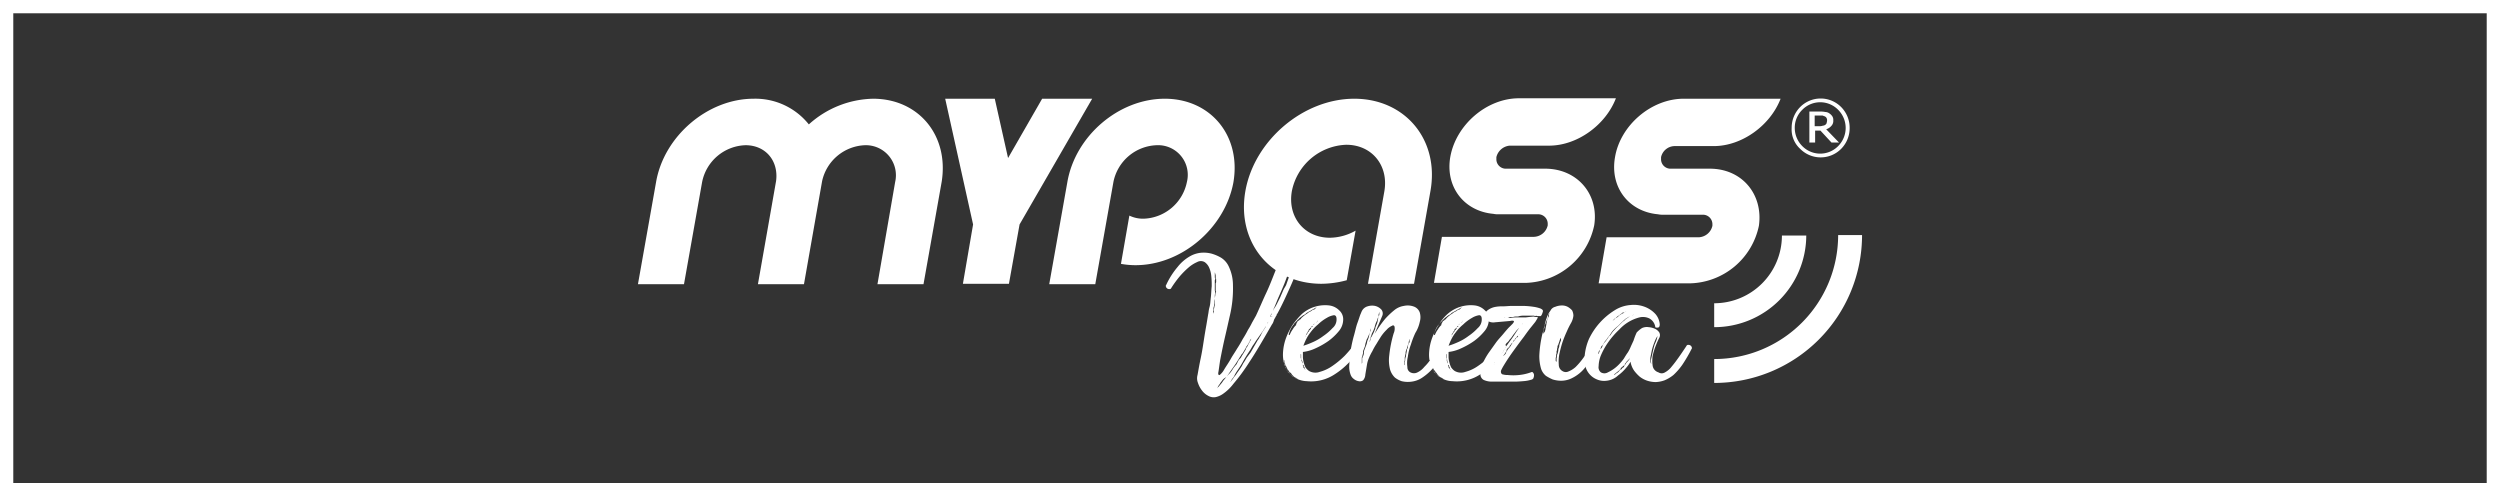
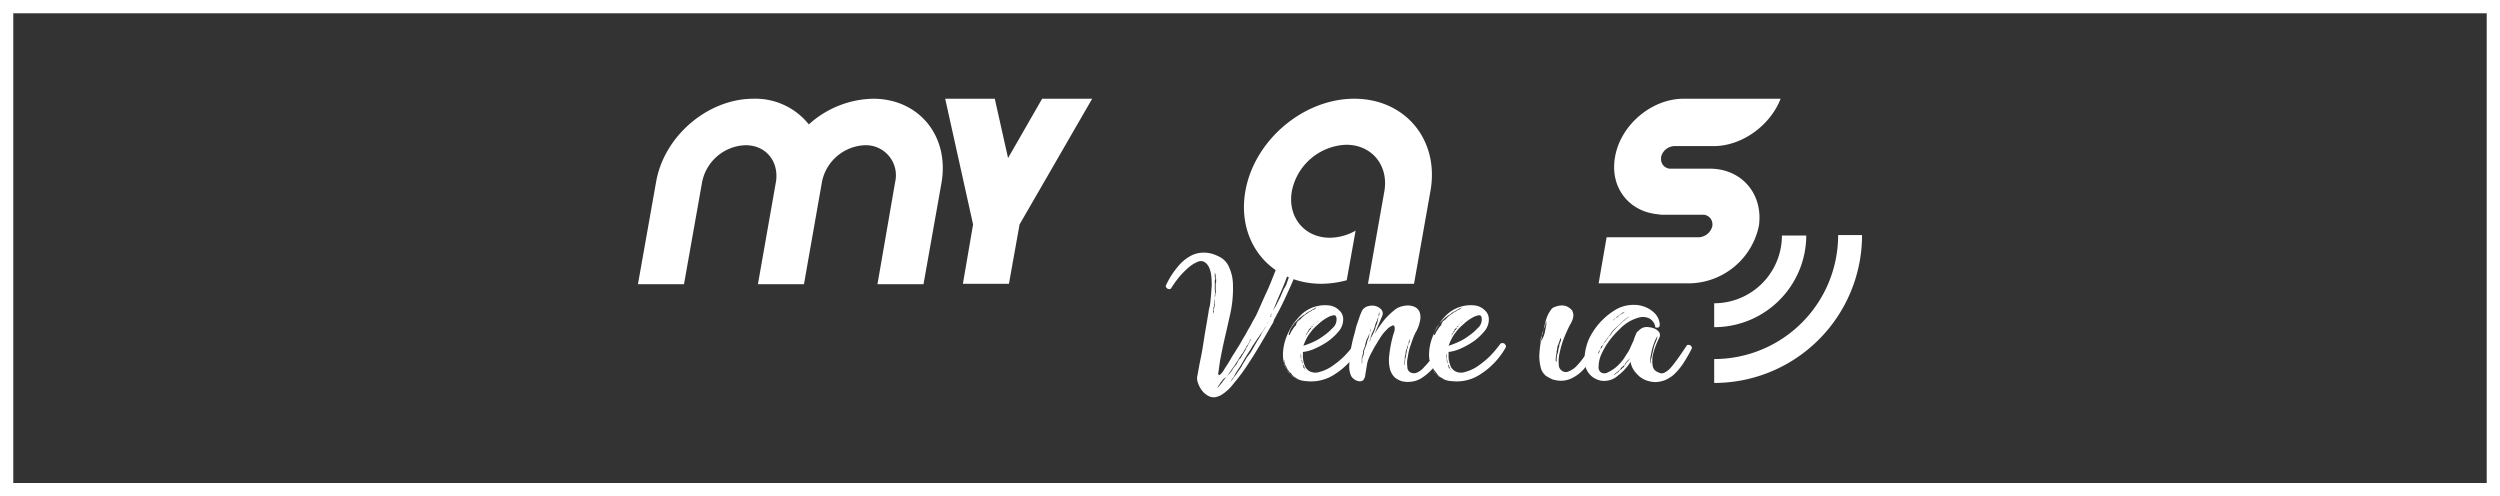
<svg xmlns="http://www.w3.org/2000/svg" id="a8c9fd11-2206-47ab-ae53-ac406926a6dd" data-name="Livello 1" viewBox="0 0 564.7 112.1">
  <rect x="0" y="0" width="564.7" height="112.1" fill="#333333" stroke="none" />
  <title>Loghi-quadro-torino</title>
  <path d="M561.7,3V109.1H3V3H561.7m3-3H0V112.1H564.7V0Z" fill="#fff" />
  <path d="M408,53.1a20.78,20.78,0,0,1-20.8,20.8V68.5a15.3,15.3,0,0,0,15.3-15.3H408Zm7.2,0a28,28,0,0,1-28,28v5.4a33.4,33.4,0,0,0,33.4-33.4h-5.4" fill="#fff" />
-   <path d="M417.8,28.9a6.65,6.65,0,0,1-1.9,4.7,6.52,6.52,0,0,1-9.3,0,5.91,5.91,0,0,1-1.9-4.7,6.65,6.65,0,0,1,1.9-4.7,6.52,6.52,0,0,1,9.3,0,6.65,6.65,0,0,1,1.9,4.7m-.9,0a5.83,5.83,0,0,0-1.7-4.1,5.67,5.67,0,0,0-8-.1l-.1.1a5.66,5.66,0,0,0-1.7,4.1,5.83,5.83,0,0,0,1.7,4.1,5.67,5.67,0,0,0,8,.1l.1-.1a5.83,5.83,0,0,0,1.7-4.1m-1.5,3.3h-1.7l-2.5-2.7H410v2.7h-1.3v-7h2.4a4.87,4.87,0,0,1,1.2.1,1.61,1.61,0,0,1,.9.3,2.34,2.34,0,0,1,.7.7,1.49,1.49,0,0,1,.2.9,1.59,1.59,0,0,1-.4,1.2,2.55,2.55,0,0,1-1.2.8Zm-2.7-5a.9.9,0,0,0-.1-.5.78.78,0,0,0-.4-.4c-.2-.1-.3-.1-.5-.2h-1.8v2.4h1a2,2,0,0,0,.8-.1,1.42,1.42,0,0,0,.6-.2c.1-.1.3-.3.3-.4s.1-.3.1-.6" fill="#fff" />
  <path d="M386.2,38.1h-8.7a2.14,2.14,0,0,1-2.3-2v-.6a3.19,3.19,0,0,1,3-2.5h8.9c6.4,0,12.8-4.7,15.1-10.7H380.3c-7.3,0-14.3,6-15.5,13.2-1.2,6.8,3.1,12.3,9.7,12.9a4.87,4.87,0,0,0,1.2.1h8.9a2.14,2.14,0,0,1,2.2,2.1V51a3.31,3.31,0,0,1-3.2,2.6H362.9L361.1,64h20.7a16.31,16.31,0,0,0,15.5-13c1-7.1-3.8-12.9-11.1-12.9" fill="#fff" />
-   <path d="M349,38.1h-8.7a2.14,2.14,0,0,1-2.3-2v-.6a3.4,3.4,0,0,1,3-2.6h8.9c6.4,0,12.8-4.7,15.1-10.7H343.1c-7.3,0-14.2,6-15.5,13.2-1.2,6.8,3.1,12.3,9.7,12.9a4.87,4.87,0,0,0,1.2.1h8.9a2.14,2.14,0,0,1,2.2,2.1v.4a3.31,3.31,0,0,1-3.2,2.6H325.7l-1.8,10.4h20.7a16.31,16.31,0,0,0,15.5-13c1.1-7-3.8-12.8-11.1-12.8" fill="#fff" />
  <path d="M305.9,22.3c-11.5,0-22.6,9.4-24.6,20.9s5.7,20.9,17.2,20.9a22.39,22.39,0,0,0,5.7-.8l2-11.2a12.05,12.05,0,0,1-5.8,1.6c-5.8,0-9.6-4.7-8.6-10.5a13,13,0,0,1,12.3-10.5c5.8,0,9.6,4.7,8.6,10.5L309,64.1h10.4l3.7-20.9c2.1-11.6-5.7-20.9-17.2-20.9" fill="#fff" />
-   <path d="M263.1,22.3c-10.4,0-20.2,8.4-22,18.8L237,64.2h10.4l4.1-23.1a10.33,10.33,0,0,1,9.8-8.3,6.7,6.7,0,0,1,6.8,8.3,10.33,10.33,0,0,1-9.8,8.3,7.11,7.11,0,0,1-3.2-.7l-1.9,10.9a18.41,18.41,0,0,0,3.3.3c10.4,0,20.2-8.4,22.1-18.7,1.8-10.6-5.2-18.9-15.5-18.9" fill="#fff" />
  <polygon points="235.4 22.3 227.7 35.7 224.7 22.3 213.5 22.3 219.8 50.7 217.5 64.1 227.9 64.1 230.3 50.7 246.7 22.3 235.4 22.3" fill="#fff" />
  <path d="M197.2,22.3a22.27,22.27,0,0,0-14.5,5.8,15.45,15.45,0,0,0-12.5-5.8c-10.3,0-20.2,8.4-22,18.8l-4.1,23.1h10.4l4.1-23.1a10.33,10.33,0,0,1,9.8-8.3c4.6,0,7.5,3.6,6.9,8.1l-4.1,23.3h10.4l4.1-23.3a10.32,10.32,0,0,1,9.7-8.1,6.79,6.79,0,0,1,6.8,8.3l-4,23.1h10.4l4.1-23.1c1.7-10.5-5.2-18.8-15.5-18.8" fill="#fff" />
  <path d="M287.3,73.3c-2,3.5-3.7,6.4-5.1,8.5a44.13,44.13,0,0,1-3.6,4.9,10.44,10.44,0,0,1-2.4,2.3,4.59,4.59,0,0,1-1.6.7,2.49,2.49,0,0,1-1.7-.3,4.07,4.07,0,0,1-1.4-1.2,5.56,5.56,0,0,1-.9-1.7,2.79,2.79,0,0,1-.1-1.8c.2-1.1.4-2.3.7-3.7s.5-2.7.7-4,.4-2.5.6-3.6l.4-2.4c.1-.4.1-.9.3-1.6s.2-1.4.3-2.2.1-1.6.2-2.5a19.27,19.27,0,0,0-.1-2.4,5.92,5.92,0,0,0-.5-1.9,2.94,2.94,0,0,0-1-1.2,1.72,1.72,0,0,0-1.7,0,7.61,7.61,0,0,0-1.9,1.2,18.88,18.88,0,0,0-2,2,24.76,24.76,0,0,0-1.9,2.6c-.1.2-.2.3-.4.3a.9.9,0,0,1-.5-.1c-.1-.1-.3-.2-.3-.4a.3.3,0,0,1,0-.4,17.74,17.74,0,0,1,2.6-4.1,9.56,9.56,0,0,1,2.6-2.3,6.22,6.22,0,0,1,2.6-.9,7.07,7.07,0,0,1,2.5.2,9.49,9.49,0,0,1,2.1.9,4.63,4.63,0,0,1,1.8,2.1,9.78,9.78,0,0,1,.9,4.1,26.53,26.53,0,0,1-.7,6.9c-.3,1.3-.6,2.7-1,4.4s-.8,3.6-1.2,5.7c-.2,1.3-.3,2.2-.4,2.7s.1.7.3.6a4,4,0,0,0,1-1.2c.4-.7,1-1.5,1.6-2.6.4-.7.9-1.4,1.3-2.1a25.29,25.29,0,0,0,1.3-2.2,22.47,22.47,0,0,0,1.2-2.1,14.56,14.56,0,0,0,.9-1.6l.9-1.6c.8-1.7,1.5-3.4,2.3-5.1s1.4-3.3,2-4.8a32.41,32.41,0,0,0,1.4-4,10.27,10.27,0,0,0,.5-2.4,2.62,2.62,0,0,1,.2-1.5,1,1,0,0,1,1-.4,2.11,2.11,0,0,1,1.3.5,2.54,2.54,0,0,1,1.1,1.2,6.36,6.36,0,0,1,.6,1.8,4.45,4.45,0,0,1-.3,2.3q-1.05,3-2.4,6c-.9,2-1.8,4-2.9,6-.1,0-.1,0-.1.1a.37.37,0,0,1-.1.3c-.1.1-.2.4-.4.7S287.7,72.8,287.3,73.3Zm-13.1-4.1a1.48,1.48,0,0,0-.1.7.75.75,0,0,1-.1.5v.4l.1-.1v-.1c0-.1,0-.1.1-.2v-.5c0-.2.1-.4.1-.6a1.7,1.7,0,0,0,.1-.7v-.8a3.4,3.4,0,0,1,.1-1,2.39,2.39,0,0,1,.2-.9.6.6,0,0,1-.1-.4V64a.75.75,0,0,0,.1-.5V63c-.1-.1-.1-.2-.1-.4v-.4a6.37,6.37,0,0,0-.2-.7v1a.6.6,0,0,0,.1.4.6.6,0,0,1-.1.4v2.3a1.7,1.7,0,0,1,0,1v.9a2.77,2.77,0,0,0-.1.9Zm.1-8.2v0Zm0,.2Zm1.8,24.7c-.2.3-.4.5-.5.7s-.3.4-.4.6-.2.3-.3.5l.1-.1c0-.1.1-.1.2-.2a.1.1,0,0,0,.1-.1l.5-.6a4.23,4.23,0,0,0,.5-.7c.2-.2.4-.5.7-.8a6.47,6.47,0,0,1,.8-.9,6.07,6.07,0,0,0,.7-1,8.74,8.74,0,0,1,.8-1l.3-.6a2.09,2.09,0,0,1,.4-.6,1.76,1.76,0,0,0,.4-.5,2.19,2.19,0,0,1,.3-.5c.1-.2.2-.3.3-.5s.2-.3.3-.5a1.69,1.69,0,0,0,.2-.5,1.38,1.38,0,0,1,.3-.4,5.94,5.94,0,0,1,.4-.8l.3-.6a.31.31,0,0,0,.1-.2v-.1l-.2.3a.37.37,0,0,0-.1.3c-.1.1-.1.2-.2.3s-.1.3-.2.4-.2.3-.3.4a.76.76,0,0,0-.2.4c-.1.2-.2.3-.3.5s-.2.3-.3.5a1.76,1.76,0,0,1-.4.5,2.19,2.19,0,0,1-.3.5l-.3.5-.7,1.1-.7,1-.7,1-.7,1A2.33,2.33,0,0,0,276.1,85.9Zm7.8-9.2c-.3.4-.5.8-.8,1.2s-.5.9-.8,1.3c-.6.9-1.1,1.7-1.6,2.6s-1,1.6-1.4,2.2a9,9,0,0,0-.5.9,3,3,0,0,1-.5.7l-.4.7.1-.1c.1-.1.2-.3.3-.4s.3-.4.5-.7a5.55,5.55,0,0,0,.6-.8c.2-.3.5-.7.7-1a7.46,7.46,0,0,0,.7-1.2,14.8,14.8,0,0,0,.8-1.3l.9-1.2L284,77c.1-.2.3-.4.4-.6a2.19,2.19,0,0,1,.3-.5l.3-.6a2.19,2.19,0,0,1,.3-.5c.1-.2.2-.3.3-.5a2.19,2.19,0,0,0,.3-.5,2.51,2.51,0,0,1,.4-.7l.2-.5h0c0,.1-.1.1-.1.2a.37.37,0,0,0-.1.3l-1,1.6Zm8-17.4q-.3.75-.9,2.4t-.9,2.4c-.4,1-.8,1.9-1.2,2.8s-.7,1.7-1,2.4a6.89,6.89,0,0,0-.4,1,1.61,1.61,0,0,1-.4.7l-.2.5c.7-.1.8-.1.1-.1a9.74,9.74,0,0,0,.5-1.1,4.05,4.05,0,0,1,.5-.9,10.91,10.91,0,0,0,.6-1.1l.6-1.2c.2-.5.4-.9.6-1.4s.5-.9.7-1.3l1.7-4.8a4.88,4.88,0,0,0,.3-.7,4.88,4.88,0,0,0,.3-.7c.1-.2.1-.4.2-.6a1.42,1.42,0,0,0,.2-.6,1.69,1.69,0,0,0,.2-.5c.1-.2.1-.3.2-.5l-.5,1Z" fill="#fff" />
  <path d="M294.1,70.9a7.92,7.92,0,0,1,6.2-1.9,3.86,3.86,0,0,1,2.2,1.1,2.66,2.66,0,0,1,.9,2,4.11,4.11,0,0,1-.9,2.6,13.08,13.08,0,0,1-2.4,2.3,17.79,17.79,0,0,1-3,1.7,9,9,0,0,1-2.8.8v1.2a5,5,0,0,0,.2,1.2,4.87,4.87,0,0,0,.4,1.1,3,3,0,0,0,.8.8,2.87,2.87,0,0,0,2.4.2,9,9,0,0,0,2.8-1.3,20.11,20.11,0,0,0,2.8-2.3,27.46,27.46,0,0,0,2.2-2.6.55.55,0,0,1,.5-.3.9.9,0,0,1,.5.1,1.38,1.38,0,0,1,.3.4.45.45,0,0,1,0,.5,17.13,17.13,0,0,1-5.8,6.1,9.6,9.6,0,0,1-6.2,1.5A5.62,5.62,0,0,1,292,85a4.56,4.56,0,0,1-1.7-2.2,7.29,7.29,0,0,1-.5-3,11.34,11.34,0,0,1,.6-3.2,14.84,14.84,0,0,1,1.5-3.1A17.83,17.83,0,0,1,294.1,70.9Zm-.9,14.7c-.3-.2-.6-.3-.9-.5l-.2-.2-.3-.3c0-.1-.1-.1-.1-.2l-.1-.1c0-.1,0-.1-.1-.1s-.1,0-.2-.1a.31.31,0,0,1-.1-.2.1.1,0,0,1-.1-.1.22.22,0,0,0-.2-.2c-.1-.3-.3-.6-.4-.9a.52.52,0,0,1-.2-.4c0-.1-.1-.3-.1-.4s.1-.2,0-.2-.1-.2-.1-.3l-.1-.1v.1a1.48,1.48,0,0,1,.1.7c0,.1.1.1.1.2s.1.3.1.5a.76.76,0,0,1,.2.4l.2.5c.1.1.2.2.2.3s0,.1.2.2l.1.1c.2.1.3.3.4.4a1.79,1.79,0,0,0,.7.5A6.31,6.31,0,0,0,293.2,85.6Zm-1.9-9.9a5.39,5.39,0,0,1,.7-1.3,3.92,3.92,0,0,1,.8-1,.14.14,0,0,1,0-.2c.1,0,.1-.1,0-.2.1-.1.2-.1.2-.2s.1-.2.2-.3a1.24,1.24,0,0,0,.3-.2.1.1,0,0,1,.1-.1q.3-.15.3-.3a7.55,7.55,0,0,1,1.4-1.1,2.09,2.09,0,0,1,.6-.4,2.09,2.09,0,0,0,.6-.4c.1,0,.3-.1.4-.1l.3-.3.2-.1h-.2a9,9,0,0,1-.9.5,2.19,2.19,0,0,1-.5.3l-.7.4a1.79,1.79,0,0,1-.7.5c-.3.2-.5.4-.8.6l-.4.4c-.1,0-.1.1-.3.3l-.4.4-.2.2c0,.1,0,.1-.1.2a5,5,0,0,0-1,1.9.6.6,0,0,0-.1.4Zm2.6,5.3v-.9c0-.1-.1-.1-.1-.2v.9l.1.2c-.1,0-.1.1,0,.1Zm.2.5v-.2a.35.35,0,0,1-.1-.2v.3a.37.37,0,0,0,.1.3.6.6,0,0,0,.1.4s.1.1,0,.1,0,.1.1.2v.2c0,.1.1.1.1.2v.1c0,.1,0,.1.1.2s.1.2.2.2a.22.22,0,0,0,.2.2l-.2-.2v-.2c0-.1-.1-.1-.1-.2a.1.1,0,0,0-.1-.1v-.2c0-.1,0-.1-.1-.1s0-.1-.1-.1-.1-.1-.1-.2V82a.75.75,0,0,0-.1-.5Zm7.8-9.4q0-.9-.6-.9a4.42,4.42,0,0,0-1.6.6,9.51,9.51,0,0,0-2,1.5,9.76,9.76,0,0,0-1.7,1.8,8.64,8.64,0,0,0-1,1.6c-.2.4-.4.9-.6,1.4a18,18,0,0,0,2.1-.8,11.57,11.57,0,0,0,2.4-1.4,11.79,11.79,0,0,0,2.1-1.8A2.52,2.52,0,0,0,301.9,72.1ZM295,83.6Zm1.2-9.7c.1,0,.1-.1.2-.1s.1-.1.1-.2a.35.35,0,0,0-.2.1c-.1.1-.1.2-.2.3l-.3.3-.2.2a.14.14,0,0,0,0,.2l-.2.2c0,.1-.1.1-.1.2s-.1.1-.1.2l-.1.1a.77.77,0,0,0-.1.3c0,.1-.1.2-.1.3s.1-.1.1-.3l.1-.1.1-.1c0-.1.1-.1.1-.2a.35.35,0,0,0,.1-.2l.2-.2c.1-.1.1-.1.1-.2s0-.1.1-.1.1-.2.2-.2a.1.1,0,0,1,.1-.1C296.1,74.1,296.2,74,296.2,73.9Zm.5-.5a.77.77,0,0,0,.2-.3h0c-.2.1-.2.2-.2.3h0Zm.8-.7.2-.3c-.1.1-.2.1-.2.3-.1,0-.2.1-.3.2C297.3,72.8,297.4,72.8,297.5,72.7Z" fill="#fff" />
  <path d="M308.4,84.6a2.11,2.11,0,0,1-.5,1.3,1.23,1.23,0,0,1-1,.2,2.22,2.22,0,0,1-1.1-.5,2,2,0,0,1-.7-.9,5.24,5.24,0,0,1-.3-2.5,16.28,16.28,0,0,1,.3-3.1,30.05,30.05,0,0,1,.7-3.2c.3-1,.5-2.1.8-2.9s.5-1.5.7-2c.1-.2.2-.5.3-.7a2.07,2.07,0,0,1,1.3-1.1,3.34,3.34,0,0,1,1.7-.1,2.85,2.85,0,0,1,1.4.8,1.37,1.37,0,0,1,.2,1.5l-1.7,4c.2-.3.5-.8.9-1.4s1-1.4,1.5-2a18,18,0,0,1,2-1.9,4.44,4.44,0,0,1,2.2-1,4,4,0,0,1,2.4.2,2.21,2.21,0,0,1,1.2,1.3,3.75,3.75,0,0,1,0,2.1,7.71,7.71,0,0,1-1,2.5,20,20,0,0,0-1,2.6,12.76,12.76,0,0,0-.7,2.8,6,6,0,0,0-.1,2.3,1.29,1.29,0,0,0,.9,1.3,1.69,1.69,0,0,0,1.4-.1,4.43,4.43,0,0,0,1.5-1.2,12,12,0,0,0,1.7-2.1c.6-.8,1.3-1.7,2-2.7a.55.55,0,0,1,.5-.3c.2,0,.3.1.4.1a1.38,1.38,0,0,1,.3.4.9.9,0,0,1-.1.5,33.36,33.36,0,0,1-2.5,4,12,12,0,0,1-2.6,2.4,5.51,5.51,0,0,1-2.5,1,6,6,0,0,1-2.3-.1,5.3,5.3,0,0,1-1.5-.8,4.18,4.18,0,0,1-1.1-1.8,8.52,8.52,0,0,1-.2-3.2,27.68,27.68,0,0,1,1-5,2.62,2.62,0,0,0,.2-1.5c-.1-.3-.3-.4-.6-.2a3.45,3.45,0,0,0-1.2.9,9,9,0,0,0-1.5,1.9c-.2.3-.5.8-.8,1.3a12.9,12.9,0,0,0-.9,1.6,11.94,11.94,0,0,0-.8,1.6,6.47,6.47,0,0,0-.4,1.3Zm-.3-5.3c.1-.3.2-.5.3-.8s.2-.5.3-.8.1-.6.2-.8.2-.5.3-.8a5.73,5.73,0,0,1,.4-1.4v-.6a.6.6,0,0,1,.1-.4c.1-.1.1-.2.2-.3-.1.1-.1.2-.2.3a.6.6,0,0,0-.1.4c0,.2-.1.3-.1.6s-.1.5-.2.7l-.3.7a3.33,3.33,0,0,1-.3.6c-.1.3-.2.7-.3,1a2.35,2.35,0,0,1-.2.8c-.1.3-.2.5-.3.8v.4a3288228003181.13,3288228003181.13,0,0,1-.2.8c0,.1-.1.2-.1.3v1.4c0-.1.1-.2.1-.3v-1c.1-.2.2-.5.3-.7a3.08,3.08,0,0,0,.1-.9Zm1-1.9h0a.35.35,0,0,0,.2-.1c0-.1,0-.1.1-.1a3.09,3.09,0,0,0,.2-.8c.1-.2.2-.3.3-.5l.3-.6a4.88,4.88,0,0,0,.3-.7,1.85,1.85,0,0,0,.2-.7c.1-.2.2-.5.3-.7a6.37,6.37,0,0,0,.2-.7c0-.2.1-.4.1-.7s.1-.4.2-.5a1.39,1.39,0,0,0,0-.9v-.2h0v.6c-.1.1-.1.1-.1.2v.3c-.1.2-.1.4-.2.6s-.1.4-.2.6a4.88,4.88,0,0,0-.3.7,6.37,6.37,0,0,0-.2.7,6.89,6.89,0,0,1-.3.8l-.3.6c-.1.2-.1.4-.2.6s-.1.4-.2.6l-.1.5c0,.1-.1.3-.1.4Zm8.4,3.3a.9.9,0,0,0,.1-.5,4.33,4.33,0,0,1,.1-.5c0-.2.1-.4.1-.6a.76.76,0,0,1,.2-.5,2,2,0,0,1,.4-1.3v-.7a.37.37,0,0,0-.1.3c0,.1-.1.2-.1.4s-.1.4-.2.7a2.54,2.54,0,0,0-.2.7,1.69,1.69,0,0,0-.2.5,1.27,1.27,0,0,0-.1.6c0,.2-.1.3-.1.5s-.1.3-.1.5v.5a.37.37,0,0,1-.1.3v.8l.1.1v-.8a.6.6,0,0,0,.1-.4,2.18,2.18,0,0,1,.1-.6Z" fill="#fff" />
  <path d="M327,70.9a7.92,7.92,0,0,1,6.2-1.9,3.86,3.86,0,0,1,2.2,1.1,2.66,2.66,0,0,1,.9,2,4.11,4.11,0,0,1-.9,2.6A13.08,13.08,0,0,1,333,77a17.79,17.79,0,0,1-3,1.7,9,9,0,0,1-2.8.8v1.2a5,5,0,0,0,.2,1.2,4.87,4.87,0,0,0,.4,1.1,3,3,0,0,0,.8.8,2.87,2.87,0,0,0,2.4.2,9,9,0,0,0,2.8-1.3,20.11,20.11,0,0,0,2.8-2.3,27.46,27.46,0,0,0,2.2-2.6.55.55,0,0,1,.5-.3.9.9,0,0,1,.5.1,1.38,1.38,0,0,1,.3.4.45.45,0,0,1,0,.5,17.13,17.13,0,0,1-5.8,6.1,9.6,9.6,0,0,1-6.2,1.5A5.1,5.1,0,0,1,325,85a4.56,4.56,0,0,1-1.7-2.2,7.29,7.29,0,0,1-.5-3,11.34,11.34,0,0,1,.6-3.2,14.84,14.84,0,0,1,1.5-3.1A10,10,0,0,1,327,70.9Zm-.9,14.7c-.3-.2-.6-.3-.9-.5l-.2-.2-.3-.3c0-.1-.1-.1-.1-.2l-.1-.1c0-.1,0-.1-.1-.1a.1.1,0,0,1-.1-.1.35.35,0,0,0-.1-.2.1.1,0,0,1-.1-.1.22.22,0,0,0-.2-.2c-.1-.3-.3-.6-.4-.9a.52.52,0,0,1-.2-.4.76.76,0,0,0-.2-.4v-.2a.37.37,0,0,1-.1-.3l-.1-.1v.1a1.48,1.48,0,0,1,.1.7.35.35,0,0,0,.1.2c0,.2.1.3.1.5s.2.3.3.4l.2.5c.1.1.2.2.2.3s0,.1.2.2l.1.1c.2.1.3.3.4.4a1.79,1.79,0,0,0,.7.5A2,2,0,0,0,326.1,85.6Zm-2-9.9a5.39,5.39,0,0,1,.7-1.3,3.92,3.92,0,0,1,.8-1,.14.14,0,0,1,0-.2c.1,0,.1-.1,0-.2.1-.1.2-.1.2-.2s.1-.2.2-.3a1.24,1.24,0,0,0,.3-.2.1.1,0,0,1,.1-.1q.3-.15.3-.3a7.55,7.55,0,0,1,1.4-1.1,2.09,2.09,0,0,1,.6-.4,2.09,2.09,0,0,0,.6-.4c.1,0,.3-.1.4-.1l.3-.3.2-.1H330a9,9,0,0,1-.9.5,2.19,2.19,0,0,1-.5.3l-.7.4a1.79,1.79,0,0,1-.7.5c-.3.2-.5.4-.8.6l-.4.4c-.1,0-.1.1-.3.3l-.4.4-.2.2c0,.1,0,.1-.1.2a5,5,0,0,0-1,1.9.6.6,0,0,0-.1.4Zm2.7,5.3v-.9c0-.1-.1-.1-.1-.2v.9l.1.2c-.1,0-.1.1,0,.1Zm.1.5v-.2a.35.35,0,0,0-.1-.2v.3a.37.37,0,0,0,.1.3.6.6,0,0,0,.1.4v.1c0,.1,0,.1.1.2v.2c0,.1.1.1.1.2v.1c0,.1,0,.1.1.2s.1.2.2.2a.22.22,0,0,0,.2.2l-.2-.2v-.2c0-.1-.1-.1-.1-.2a.1.1,0,0,0-.1-.1v-.2c0-.1,0-.1-.1-.1s0-.1-.1-.1-.1-.1-.1-.2V82a.75.75,0,0,0-.1-.5Zm7.8-9.4q0-.9-.6-.9a4.42,4.42,0,0,0-1.6.6,9.51,9.51,0,0,0-2,1.5,9.76,9.76,0,0,0-1.7,1.8,8.64,8.64,0,0,0-1,1.6c-.2.4-.4.9-.6,1.4a18,18,0,0,0,2.1-.8,11.57,11.57,0,0,0,2.4-1.4,11.79,11.79,0,0,0,2.1-1.8A2.52,2.52,0,0,0,334.7,72.1Zm-6.8,11.5Zm1.2-9.7c.1,0,.1-.1.2-.1s.1-.1.1-.2a.35.35,0,0,0-.2.1c-.1.1-.1.2-.2.3l-.3.3-.2.2v.2l-.2.2c0,.1-.1.1-.1.2s-.1.1-.1.2l-.1.1a.77.77,0,0,0-.1.3c0,.1-.1.2-.1.3s.1-.1.1-.3l.1-.1.1-.1c0-.1.1-.1.1-.2a.35.35,0,0,0,.1-.2l.2-.2c.1-.1.1-.1.1-.2s0-.1.1-.1.1-.2.2-.2a.1.1,0,0,1,.1-.1c0-.2,0-.3.1-.4Zm.4-.5a.77.77,0,0,0,.2-.3h0c-.1.1-.2.2-.2.3h0Zm.8-.7.2-.3a.77.77,0,0,0-.2.3c-.1,0-.2.1-.3.2C330.1,72.8,330.3,72.8,330.3,72.7Z" fill="#fff" />
-   <path d="M346.4,71.5a2.2,2.2,0,0,0,.8.1c.3,0,.1.3-.4,1.1l-.8,1q-.75.9-1.8,2.4c-.7.9-1.5,2-2.3,3.1s-1.6,2.3-2.2,3.3a10.91,10.91,0,0,0-.6,1.1.85.85,0,0,0,0,.7.55.55,0,0,0,.5.3,2.77,2.77,0,0,0,.9.1,12.19,12.19,0,0,0,2.7,0,11,11,0,0,0,2.6-.6c.2-.1.4-.1.5.1a.76.76,0,0,1,.2.5,1.27,1.27,0,0,1-.1.6c0,.2-.2.3-.3.4a7.79,7.79,0,0,1-2.1.4,21.75,21.75,0,0,1-2.6.1H337a4.33,4.33,0,0,1-1.9-.4,1.44,1.44,0,0,1-.7-1.1,3.81,3.81,0,0,1,.1-1.5,12.2,12.2,0,0,1,.7-1.7,15.07,15.07,0,0,1,1.2-2l1.5-2.1c.5-.7,1.1-1.3,1.6-1.9s1-1.2,1.4-1.6l.6-.6a1.76,1.76,0,0,0,.4-.5.19.19,0,0,0,0-.3c-.1-.1-.4-.1-.8,0l-3.4.3a2.41,2.41,0,0,1-1.8-.4,1.25,1.25,0,0,1-.6-1.1,1.85,1.85,0,0,1,.7-1.2,4.06,4.06,0,0,1,1.9-.8,7.57,7.57,0,0,1,1.5-.1c.7,0,1.4-.1,2.2-.1h2.5a17.85,17.85,0,0,1,2.3.2,7.49,7.49,0,0,1,1.6.4c.4.2.6.4.5.7-.2.7-.4,1.1-.7,1h-.4a.6.6,0,0,1-.4-.1.45.45,0,0,1-.5,0h-2.1a4.87,4.87,0,0,0-1.2.1,1.27,1.27,0,0,1-.6.1,2.2,2.2,0,0,0-.8.1H341a1.27,1.27,0,0,1-.6.1h-.5c-.1,0-.2.1-.3.1l.4-.1h.5c.2,0,.4.1.7.1a7.57,7.57,0,0,1,1.5-.1h1.9l.8-.1Zm-8.9,10.7h0C337.4,82.3,337.5,82.3,337.5,82.2Zm2-2.8c.2-.3.3-.6.5-.9s.4-.5.6-.8c.5-.7.9-1.2,1.3-1.8s.7-1.1,1-1.5c.1-.1.1-.2.2-.3-.1.1-.2.1-.2.2a4.35,4.35,0,0,0-.6.7c-.2.3-.4.5-.6.8s-.4.6-.7.9a2.7,2.7,0,0,1-.7.8l-1.2,1.7a1.38,1.38,0,0,0-.3.4.76.76,0,0,0-.2.4.52.52,0,0,1-.2.4c-.1.1-.3.2-.4.3a.37.37,0,0,1-.1.3c-.1.1-.1.2-.2.3a.55.55,0,0,1-.3.5v.1h.1l.7-1.2Zm3-3.1c.2-.1.4-.2.4-.3v-.2l-.2.2c-.1.1-.2.2-.2.3q-.3.15-.3.3c0,.1-.2.3-.4.4a.55.55,0,0,1-.3.5c-.1.1-.2.3-.3.4s-.2.2-.2.3-.1.1-.1.2-.2.1-.3.2-.1.1-.1.2-.1.1-.2.2v.2c0,.1-.1.1-.1.2a.35.35,0,0,1-.1.2c-.1.1-.1.2-.2.3l-.3.4v.1l.2-.2a1243955404810.39,1243955404810.39,0,0,1,.3-.3.35.35,0,0,1,.1-.2v-.2l.1-.1c0-.1.1-.2.2-.3s.1-.1.1-.2.1-.1.2-.2a.22.22,0,0,1,.2-.2l.3-.5.3-.5a1.76,1.76,0,0,1,.4-.5c.1-.1.2-.3.3-.4Zm.4-.6Zm.3-.1h-.1v.1Zm.5-2.2.3-.4-.1.1c-.1.1-.1.2-.2.3l-.3.3Z" fill="#fff" />
-   <path d="M351.3,69.3a4,4,0,0,1,1.5-.3,2.77,2.77,0,0,1,1.3.3,3.92,3.92,0,0,1,1,.8,2.66,2.66,0,0,1,.3,1.2,4.28,4.28,0,0,1-.5,1.6,18.58,18.58,0,0,0-1,2,26,26,0,0,0-1,2.5,26.81,26.81,0,0,0-.7,2.7,8.88,8.88,0,0,0-.1,2.3,1.6,1.6,0,0,0,.8,1.4,1.41,1.41,0,0,0,1.4.1,5.37,5.37,0,0,0,1.6-1,16.32,16.32,0,0,0,1.7-2,23.26,23.26,0,0,0,1.7-2.6.78.78,0,0,1,.4-.4.45.45,0,0,1,.5,0c.1.1.3.2.3.3a.45.45,0,0,1,0,.5,15.55,15.55,0,0,1-2.6,4.5,8.55,8.55,0,0,1-2.8,2.2,5.42,5.42,0,0,1-2.5.6,6.28,6.28,0,0,1-1.9-.3,10.93,10.93,0,0,1-1.5-.8,3.55,3.55,0,0,1-1.1-1.6,10.32,10.32,0,0,1-.4-3,26.31,26.31,0,0,1,.7-4.9c.2-.6.3-1.2.5-1.9a12.09,12.09,0,0,1,.5-1.8,5.48,5.48,0,0,1,.8-1.5A1.62,1.62,0,0,1,351.3,69.3ZM349,74.8c0-.2.1-.3.1-.5a4.33,4.33,0,0,1,.1-.5c0-.2.1-.4.1-.6a4.33,4.33,0,0,1,.1-.5,3,3,0,0,1,.5-1.3c0-.1-.1-.3,0-.4l.1-.3c-.1.1-.1.2-.2.3s-.1.2-.1.4-.1.4-.2.7a4.88,4.88,0,0,0-.3.7c-.1.2-.1.4-.2.5a1.27,1.27,0,0,0-.1.6c-.1.2-.1.4-.2.5l-.1.5v.5A6.13,6.13,0,0,0,349,74.8Zm2.8,5.2c0-.1.1-.3.1-.4l.1-.4a1.27,1.27,0,0,1,.1-.6.9.9,0,0,0,.1-.5,5.64,5.64,0,0,1,.4-1.2v-.6l-.2.3c0,.1-.1.2-.1.3l-.2.6c-.1.2-.1.4-.2.5s-.1.3-.1.5a1.27,1.27,0,0,0-.1.6.75.75,0,0,0-.1.5.9.9,0,0,1-.1.5v.4a.37.37,0,0,1-.1.3v.7a.1.1,0,0,0,.1.1l.1.2V81c0-.2.1-.3.1-.4,0-.4,0-.5.1-.6Z" fill="#fff" />
+   <path d="M351.3,69.3a4,4,0,0,1,1.5-.3,2.77,2.77,0,0,1,1.3.3,3.92,3.92,0,0,1,1,.8,2.66,2.66,0,0,1,.3,1.2,4.28,4.28,0,0,1-.5,1.6,18.58,18.58,0,0,0-1,2,26,26,0,0,0-1,2.5,26.81,26.81,0,0,0-.7,2.7,8.88,8.88,0,0,0-.1,2.3,1.6,1.6,0,0,0,.8,1.4,1.41,1.41,0,0,0,1.4.1,5.37,5.37,0,0,0,1.6-1,16.32,16.32,0,0,0,1.7-2,23.26,23.26,0,0,0,1.7-2.6.78.78,0,0,1,.4-.4.45.45,0,0,1,.5,0c.1.1.3.2.3.3a.45.45,0,0,1,0,.5,15.55,15.55,0,0,1-2.6,4.5,8.55,8.55,0,0,1-2.8,2.2,5.42,5.42,0,0,1-2.5.6,6.28,6.28,0,0,1-1.9-.3,10.93,10.93,0,0,1-1.5-.8,3.55,3.55,0,0,1-1.1-1.6,10.32,10.32,0,0,1-.4-3,26.31,26.31,0,0,1,.7-4.9c.2-.6.3-1.2.5-1.9a12.09,12.09,0,0,1,.5-1.8,5.48,5.48,0,0,1,.8-1.5A1.62,1.62,0,0,1,351.3,69.3ZM349,74.8c0-.2.1-.3.1-.5a4.33,4.33,0,0,1,.1-.5c0-.2.1-.4.1-.6c0-.1-.1-.3,0-.4l.1-.3c-.1.1-.1.2-.2.3s-.1.2-.1.4-.1.4-.2.7a4.88,4.88,0,0,0-.3.7c-.1.2-.1.4-.2.5a1.27,1.27,0,0,0-.1.6c-.1.2-.1.4-.2.5l-.1.5v.5A6.13,6.13,0,0,0,349,74.8Zm2.8,5.2c0-.1.1-.3.1-.4l.1-.4a1.27,1.27,0,0,1,.1-.6.9.9,0,0,0,.1-.5,5.64,5.64,0,0,1,.4-1.2v-.6l-.2.3c0,.1-.1.2-.1.3l-.2.6c-.1.2-.1.4-.2.5s-.1.3-.1.5a1.27,1.27,0,0,0-.1.6.75.75,0,0,0-.1.5.9.9,0,0,1-.1.5v.4a.37.37,0,0,1-.1.3v.7a.1.1,0,0,0,.1.1l.1.2V81c0-.2.1-.3.1-.4,0-.4,0-.5.1-.6Z" fill="#fff" />
  <path d="M370.9,74.1a2.62,2.62,0,0,1,1.5-.2,4.19,4.19,0,0,1,1.5.4,2.36,2.36,0,0,1,.9.8,1.28,1.28,0,0,1,0,1.2,17.78,17.78,0,0,0-.8,1.8,15.46,15.46,0,0,0-.7,2.3,8.1,8.1,0,0,0,0,2.2,1.83,1.83,0,0,0,1.3,1.5,1.36,1.36,0,0,0,1.5,0,4.71,4.71,0,0,0,1.5-1.3c.6-.7,1.1-1.4,1.6-2.1s1.1-1.6,1.7-2.5c.1-.2.2-.3.4-.3a.9.9,0,0,1,.5.1c.1.1.3.2.3.4a.3.3,0,0,1,0,.4,33.54,33.54,0,0,1-2.1,3.6,14.34,14.34,0,0,1-2,2.3,8.17,8.17,0,0,1-2,1.2,6.47,6.47,0,0,1-2,.4,6.28,6.28,0,0,1-1.9-.3,5.56,5.56,0,0,1-1.7-.9,8.64,8.64,0,0,1-1.3-1.4,5,5,0,0,1-.8-2,7.1,7.1,0,0,1-1,1.4,9.76,9.76,0,0,1-1.8,1.7,4.46,4.46,0,0,1-2.6,1.2,4.09,4.09,0,0,1-2.2-.3,4.37,4.37,0,0,1-2.6-3,8.78,8.78,0,0,1-.1-2.8,12.41,12.41,0,0,1,.9-3.3,15.46,15.46,0,0,1,5.8-6.5,7.71,7.71,0,0,1,3.6-1.2,6.91,6.91,0,0,1,3.2.4,6.33,6.33,0,0,1,2.4,1.6,4,4,0,0,1,1,2.3,1.27,1.27,0,0,1-.1.6c-.1.1-.2.2-.3.2h-.4a.35.35,0,0,1-.2-.1,2.62,2.62,0,0,0-1.4-2,3.36,3.36,0,0,0-2.2-.2,9.31,9.31,0,0,0-4.5,2.7,18.67,18.67,0,0,0-2.6,3,16.41,16.41,0,0,0-1.6,2.9,6.87,6.87,0,0,0-.5,2.4,1.47,1.47,0,0,0,.5,1.4,1.53,1.53,0,0,0,1.6,0,8.32,8.32,0,0,0,2.6-1.9,10.59,10.59,0,0,0,1-1.2c.3-.5.6-1,.9-1.4a9.14,9.14,0,0,0,.7-1.4l.6-1.3a13.36,13.36,0,0,1,.7-1.8A6.34,6.34,0,0,1,370.9,74.1Zm-9.4,4.8a2.18,2.18,0,0,0,.5-.8,2.18,2.18,0,0,1,.5-.8l.4-.5.4-.6a1.21,1.21,0,0,1,.5-.5,4.44,4.44,0,0,1,.8-1.1,9.43,9.43,0,0,1,1-1l.4-.4.5-.5c.1-.1.3-.2.4-.3l.3-.3.9-.6c0-.1.1-.1.2-.1l.2-.1-.2.1c-.1,0-.1.1-.2.1s-.2.1-.4.2-.3.2-.5.3l-.8.7-.9.9a9,9,0,0,0-1,.9,4.44,4.44,0,0,0-.8,1.1,9.38,9.38,0,0,0-.9,1.2,1.76,1.76,0,0,0-.4.5,4.35,4.35,0,0,0-.4.7c-.3.1-.4.5-.5.9-.1.1-.2.3-.3.4s-.1.2-.1.3a.37.37,0,0,0-.1.3h.1l.2-.5c0-.1.1-.2.1-.3a.35.35,0,0,1,.1-.2Zm5.5-8.4c.1,0,.1-.1.2-.1a.1.1,0,0,0,.1-.1h0l-.1.1a.35.35,0,0,0-.2.1c-.2,0-.3.1-.4.1s-.2.1-.3.2l-.3.2a1.38,1.38,0,0,1-.4.3l-.3.2-.3.3-.3.2c-.1,0-.1.1-.2.2l-.2.2-.1.1c.1-.1.3-.2.4-.3a1,1,0,0,1,.5-.4,2.65,2.65,0,0,0,.6-.5l.3-.2c.1-.1.2-.1.3-.2s.2-.1.3-.1c.2-.2.3-.3.4-.3Zm0,11.9a.22.22,0,0,0,.2-.2c.1-.1.1-.2.2-.3a3.92,3.92,0,0,0,.8-1l-.9.9c0,.1-.1.2-.2.3s-.1.2-.1.3l-.5.4c-.1.1-.1.2-.2.2s-.2.1-.2.2-.1.2-.2.3-.2.1-.2.2l-.5.4-.5.4c-.2.1-.1.2.1.1a2.18,2.18,0,0,1,.5-.4,1.21,1.21,0,0,0,.5-.5.85.85,0,0,1,.5-.3c0-.1.1-.2.2-.3s.2-.1.3-.2Zm1.8-11.2.2-.1c.1,0,.1-.1.2-.1h0l-.2.1c-.1,0-.1,0-.2.1h0c0-.1-.1,0-.1,0h.1Zm5,6.5a6.36,6.36,0,0,0,.6-1.8,6.11,6.11,0,0,0-.7,1.4,13,13,0,0,0-.6,1.9l-.3,1.5a4.05,4.05,0,0,0,0,1.1.77.77,0,0,1,.1.3h.1a2.2,2.2,0,0,1-.1-.8c.3-1.1.5-2.4.9-3.6Z" fill="#fff" />
</svg>